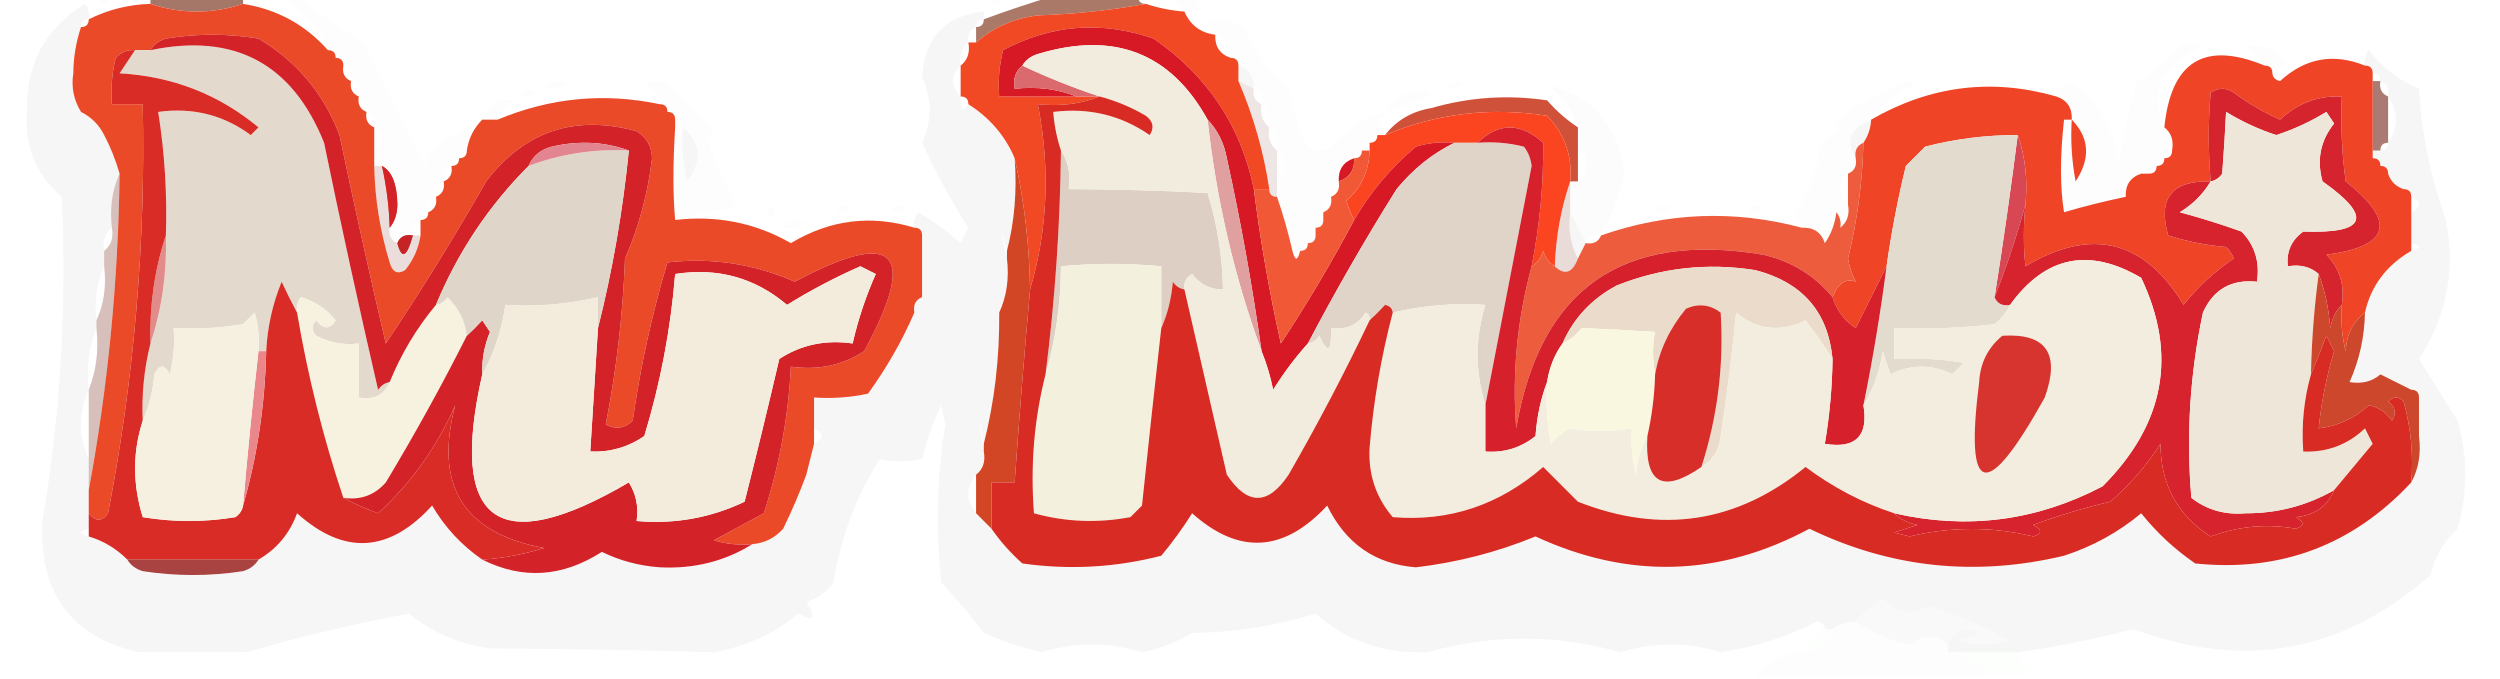
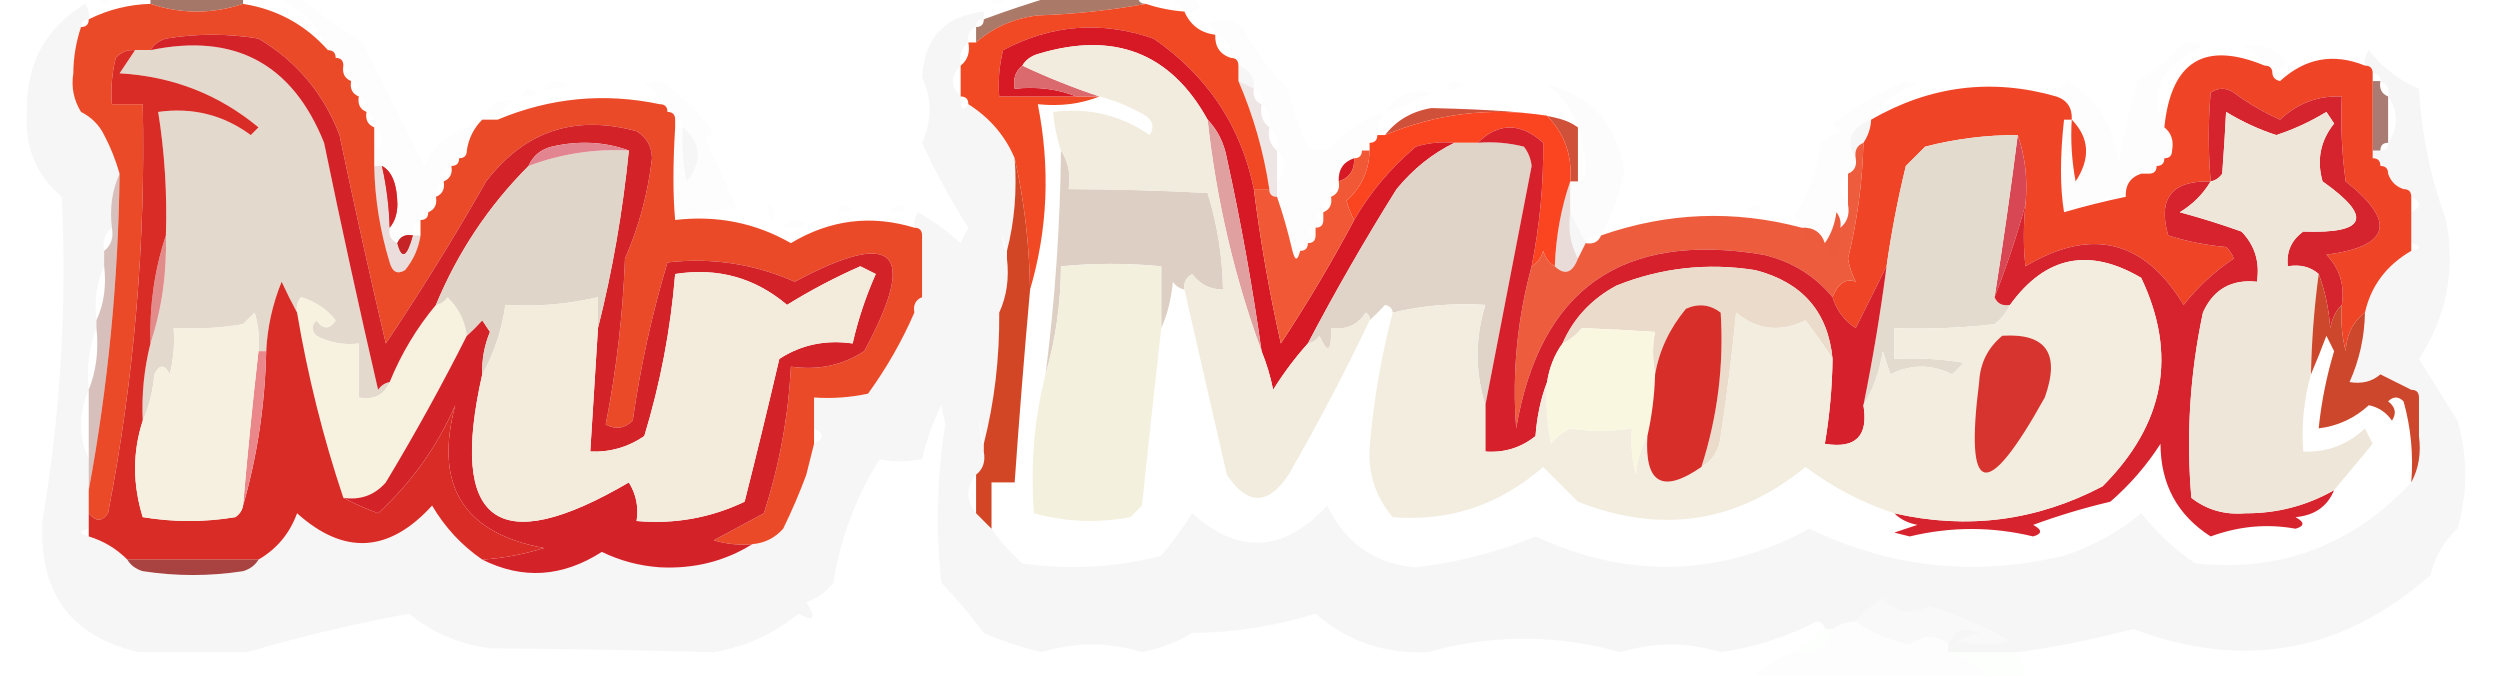
<svg xmlns="http://www.w3.org/2000/svg" width="703" height="191" viewBox="0 0 703 191" fill="none">
  <g clip-path="url(#clip0_28_692)">
    <path opacity="0.01" fill-rule="evenodd" clip-rule="evenodd" d="M27.122 -1.085C28.569 -1.085 30.015 -1.085 31.462 -1.085C30.015 1.809 28.569 1.809 27.122 -1.085Z" fill="black" />
    <path opacity="0.01" fill-rule="evenodd" clip-rule="evenodd" d="M77.026 -1.085C79.196 -1.085 81.366 -1.085 83.536 -1.085C89.348 3.475 95.496 7.816 101.979 11.938C108.112 24.208 113.898 35.784 119.337 46.665C120.148 44.676 121.233 42.867 122.591 41.239C126.724 38.154 131.064 35.621 135.61 33.642C133.222 36.04 131.776 38.934 131.27 42.324C129.824 42.324 129.1 43.047 129.1 44.494C127.654 44.494 126.931 45.218 126.931 46.665C125.112 47.406 124.389 48.853 124.761 51.006C122.942 51.747 122.219 53.194 122.591 55.347C120.772 56.088 120.049 57.535 120.421 59.688C118.975 59.688 118.252 60.411 118.252 61.858C116.433 62.6 115.71 64.047 116.082 66.199C113.93 65.826 112.484 66.55 111.742 68.369C109.924 67.628 109.2 66.181 109.573 64.028C110.977 62.349 111.7 60.178 111.742 57.517C111.657 51.781 110.211 48.164 107.403 46.665C106.68 46.665 105.956 46.665 105.233 46.665C105.233 45.218 105.233 43.771 105.233 42.324C108.126 40.153 108.126 37.983 105.233 35.812C105.605 33.66 104.882 32.213 103.063 31.472C103.436 29.319 102.712 27.872 100.894 27.131C101.266 24.979 100.543 23.531 98.724 22.79C99.096 20.637 98.373 19.191 96.554 18.449C96.554 17.002 95.831 16.278 94.384 16.278C94.384 14.832 93.661 14.108 92.215 14.108C89.308 6.859 84.245 1.795 77.026 -1.085Z" fill="black" />
    <path opacity="0.01" fill-rule="evenodd" clip-rule="evenodd" d="M278.813 1.085C278.813 0.362 278.813 -0.362 278.813 -1.085C280.261 -1.085 281.706 -1.085 283.153 -1.085C282.411 0.734 280.966 1.458 278.813 1.085Z" fill="black" />
    <path opacity="0.01" fill-rule="evenodd" clip-rule="evenodd" d="M328.718 -1.085C330.888 -1.085 333.057 -1.085 335.227 -1.085C338.549 2.007 337.826 3.454 333.057 3.256C331.61 1.809 330.165 0.362 328.718 -1.085Z" fill="black" />
    <path opacity="0.037" fill-rule="evenodd" clip-rule="evenodd" d="M24.952 5.426C23.506 5.426 22.782 6.15 22.782 7.597C17.348 11.256 15.54 16.32 17.358 22.79C18.188 21.583 19.273 20.86 20.613 20.619C19.994 24.5 20.717 28.118 22.782 31.472C25.722 32.965 27.892 35.136 29.292 37.983C31.047 41.298 32.494 44.916 33.631 48.835C31.53 53.409 30.807 58.474 31.461 64.028C29.5 65.567 28.777 67.738 29.292 70.54C29.292 71.987 29.292 73.434 29.292 74.881C27.191 79.455 26.468 84.519 27.122 90.074C27.122 90.797 27.122 91.521 27.122 92.244C25.011 97.557 24.287 103.345 24.952 109.608C22.059 116.119 22.059 122.631 24.952 129.142C24.952 132.036 24.952 134.93 24.952 137.824C24.952 139.994 24.952 142.165 24.952 144.335C24.952 145.782 24.952 147.229 24.952 148.676C22.059 149.4 22.059 150.123 24.952 150.847C29.099 152.095 32.715 154.265 35.801 157.358C36.707 158.924 38.153 160.009 40.14 160.614C49.543 162.061 58.945 162.061 68.347 160.614C70.334 160.009 71.781 158.924 72.687 157.358C77.839 154.368 81.455 150.027 83.535 144.335C96.741 156.194 109.397 155.471 121.506 142.165C125.12 148.31 129.822 153.374 135.61 157.358C146.94 163.032 158.15 162.308 169.241 155.187C174.323 157.669 179.748 159.116 185.514 159.528C195.128 160.019 203.807 157.848 211.551 153.017C215 152.739 217.893 151.292 220.23 148.676C222.749 143.499 224.919 138.435 226.739 133.483C227.462 130.589 228.186 127.695 228.909 124.801C231.801 123.354 231.801 121.907 228.909 120.46C228.909 117.566 228.909 114.672 228.909 111.778C234.023 112.133 239.085 111.771 244.097 110.693C249.35 103.421 253.69 95.824 257.116 87.903C256.743 85.751 257.467 84.304 259.285 83.562C259.285 79.222 259.285 74.881 259.285 70.54C261.026 73.69 262.111 77.308 262.54 81.392C266.719 75.26 265.634 70.195 259.285 66.199C259.285 64.752 258.563 64.028 257.116 64.028C256.831 62.425 257.194 60.978 258.201 59.688C262.482 62.162 266.461 65.056 270.134 68.369C270.857 66.922 271.581 65.475 272.304 64.028C267.381 56.349 263.041 48.39 259.285 40.153C262.095 33.933 262.095 27.783 259.285 21.704C259.956 10.523 265.741 4.374 276.643 3.256C276.643 3.979 276.643 4.703 276.643 5.426C275.196 5.426 274.474 6.15 274.474 7.597C272.655 8.338 271.931 9.785 272.304 11.938C270.343 13.476 269.62 15.647 270.134 18.449C267.242 21.343 267.242 24.237 270.134 27.131C270.05 30.872 270.772 31.596 272.304 29.301C278.329 33.14 282.669 38.204 285.323 44.494C286.01 53.614 285.286 62.295 283.153 70.54C281.15 63.365 281.15 64.088 283.153 72.71C283.808 78.265 283.083 83.329 280.983 87.903C281.091 100.686 279.646 112.986 276.643 124.801C274.754 114.732 274.754 115.455 276.643 126.972C277.158 129.774 276.435 131.944 274.474 133.483C271.581 137.1 271.581 140.718 274.474 144.335C275.921 145.782 277.366 147.229 278.813 148.676C281.254 152.211 284.149 155.467 287.492 158.443C300.695 160.311 313.714 159.588 326.548 156.273C329.707 152.486 332.599 148.507 335.227 144.335C348.363 156.063 361.021 155.339 373.198 142.165C378.407 152.856 386.724 158.643 398.15 159.528C409.858 158.149 421.067 155.255 431.781 150.847C457.924 162.938 483.599 162.215 508.807 148.676C531.574 159.687 555.442 162.219 580.409 156.273C588.424 153.672 595.658 149.693 602.106 144.335C606.459 149.774 611.523 154.477 617.295 158.443C641.301 160.928 661.553 153.332 678.048 135.653C680.133 131.823 680.858 127.482 680.218 122.631C682.711 121.999 684.158 120.19 684.557 117.205C684.158 114.219 682.711 112.41 680.218 111.778C680.218 110.331 679.495 109.608 678.048 109.608C678.332 107.706 677.609 106.259 675.878 105.267C665.721 102.781 663.552 102.781 669.369 105.267C667.052 107.295 664.159 108.019 660.69 107.437C663.458 101.283 664.903 94.772 665.029 87.903C666.715 80.39 671.055 74.602 678.048 70.54C680.94 69.816 680.94 69.093 678.048 68.369C678.048 65.475 678.048 62.581 678.048 59.688C680.94 58.24 680.94 56.794 678.048 55.347C678.048 53.9 677.325 53.176 675.878 53.176C675.878 50.282 674.431 48.835 671.539 48.835C671.539 47.388 670.816 46.665 669.369 46.665C669.369 45.218 668.646 44.494 667.199 44.494C667.199 43.771 667.199 43.047 667.199 42.324C667.922 42.324 668.646 42.324 669.369 42.324C670.816 42.324 671.539 41.6 671.539 40.153C674.431 35.812 674.431 31.472 671.539 27.131C671.912 24.978 671.187 23.531 669.369 22.79C669.369 21.343 668.646 20.619 667.199 20.619C667.199 19.172 666.477 18.449 665.029 18.449C664.745 16.845 665.107 15.398 666.114 14.108C669.9 18.99 674.602 22.607 680.218 24.96C680.966 37.77 683.498 50.069 687.812 61.858C690.528 75.997 687.998 89.02 680.218 100.926C683.774 106.675 687.391 112.463 691.066 118.29C693.959 128.419 693.959 138.547 691.066 148.676C687.167 152.216 684.635 156.557 683.472 161.699C658.804 183.478 630.96 188.543 599.937 176.892C588.478 179.847 577.629 182.018 567.39 183.403C560.881 183.403 554.372 183.403 547.863 183.403C547.863 182.68 547.863 181.956 547.863 181.233C549.39 177.23 552.282 176.145 556.542 177.977C554.372 178.701 552.202 179.424 550.032 180.148C555.094 181.595 560.159 181.595 565.221 180.148C557.982 176.076 550.388 172.82 542.438 170.381C537.637 173.07 533.297 172.346 529.42 168.21C526.46 170.1 523.93 172.27 521.826 174.722C519.419 174.845 517.25 175.568 515.316 176.892C514.594 176.892 513.869 176.892 513.147 176.892C513.016 175.713 512.294 174.99 510.977 174.722C502.43 179.121 493.389 182.015 483.855 183.403C474.453 180.51 465.05 180.51 455.648 183.403C437.626 178.324 419.546 178.324 401.404 183.403C389.282 183.916 378.795 180.298 369.943 172.551C358.697 176.071 347.126 177.88 335.227 177.977C330.933 180.599 326.233 182.408 321.123 183.403C311.722 180.51 302.318 180.51 292.917 183.403C287.31 182.093 281.886 180.284 276.643 177.977C272.981 173.055 269.004 168.352 264.71 163.869C263.106 148.981 263.469 134.149 265.795 119.375C265.432 117.566 265.072 115.757 264.71 113.949C262.284 118.866 260.477 123.93 259.285 129.142C254.857 129.911 250.88 129.911 247.352 129.142C240.741 139.593 236.401 151.169 234.333 163.869C232.374 166.477 229.844 168.286 226.739 169.295C229.697 173.917 228.972 175.002 224.569 172.551C217.665 178.24 209.71 181.858 200.702 183.403C180.175 182.824 159.2 182.462 137.779 182.318C129.091 181.126 121.497 177.87 114.997 172.551C99.595 175.395 84.407 179.012 69.432 183.403C59.306 183.403 49.181 183.403 39.056 183.403C19.939 179.046 10.898 166.747 11.934 146.506C17.018 116.292 18.827 85.906 17.358 55.347C10.093 49.171 6.838 41.213 7.594 31.472C7.245 18.089 12.67 7.96 23.867 1.085C24.875 2.375 25.236 3.822 24.952 5.426ZM22.782 7.597C21.373 11.797 20.65 16.138 20.613 20.619C19.273 20.86 18.188 21.583 17.358 22.79C15.54 16.32 17.348 11.256 22.782 7.597ZM348.245 18.449C351.296 19.476 352.743 21.646 352.585 24.96C351.138 24.237 349.693 23.513 348.245 22.79C348.245 21.343 348.245 19.896 348.245 18.449ZM526.165 33.642C526.041 36.049 525.319 38.219 523.995 40.153C522.177 40.895 521.452 42.342 521.826 44.494C518.879 39.626 520.324 36.009 526.165 33.642ZM578.239 27.131C581.29 28.157 582.737 30.328 582.579 33.642C581.856 33.642 581.131 33.642 580.409 33.642C579.085 31.708 578.363 29.538 578.239 27.131ZM582.579 33.642C587.554 38.749 587.914 44.538 583.664 51.006C582.585 45.263 582.223 39.475 582.579 33.642ZM192.023 35.812C197.19 40.206 197.552 45.27 193.108 51.006C192.031 45.992 191.669 40.928 192.023 35.812ZM135.61 33.642C137.056 33.642 138.502 33.642 139.949 33.642C137.779 37.26 134.886 40.153 131.27 42.324C131.775 38.934 133.222 36.04 135.61 33.642ZM602.106 48.835C602.265 52.149 600.818 54.32 597.767 55.347C597.609 52.032 599.056 49.862 602.106 48.835ZM675.878 53.176C675.878 50.282 674.431 48.835 671.539 48.835C672.261 51.006 673.708 52.453 675.878 53.176ZM597.767 55.347C598.008 56.687 598.73 57.772 599.937 58.602C593.466 59.683 586.957 60.045 580.409 59.688C585.948 58.049 591.735 56.602 597.767 55.347ZM380.792 44.494C380.95 47.808 379.503 49.979 376.452 51.006C376.294 47.692 377.741 45.521 380.792 44.494ZM441.545 59.688C442.992 62.581 444.437 65.475 445.884 68.369C445.162 69.816 444.437 71.263 443.714 72.71C441.629 68.88 440.905 64.539 441.545 59.688ZM517.486 64.028C517.827 67.009 517.464 69.903 516.401 72.71C514.845 71.529 513.761 70.082 513.147 68.369C514.861 65.963 515.946 63.069 516.401 59.688C517.408 60.978 517.77 62.425 517.486 64.028ZM506.637 64.028C509.951 63.87 512.12 65.317 513.147 68.369C509.833 68.528 507.664 67.081 506.637 64.028ZM259.285 66.199C265.634 70.195 266.719 75.26 262.54 81.392C262.111 77.308 261.026 73.69 259.285 70.54C259.285 69.093 259.285 67.646 259.285 66.199ZM678.048 109.608C675.156 108.161 672.261 106.714 669.369 105.267C663.552 102.781 665.721 102.781 675.878 105.267C677.609 106.259 678.332 107.706 678.048 109.608ZM116.082 66.199C114.409 72.346 112.962 73.069 111.742 68.369C112.484 66.55 113.93 65.826 116.082 66.199ZM109.573 64.028C109.41 58.155 108.686 52.367 107.403 46.665C110.211 48.164 111.657 51.781 111.742 57.517C111.7 60.178 110.977 62.349 109.573 64.028ZM680.218 111.778C682.711 112.41 684.158 114.219 684.557 117.205C684.158 120.19 682.711 121.999 680.218 122.631C680.218 119.013 680.218 115.396 680.218 111.778Z" fill="#070201" />
    <path opacity="0.62" fill-rule="evenodd" clip-rule="evenodd" d="M42.31 -1.085C50.99 -1.085 59.669 -1.085 68.348 -1.085C68.348 -0.362 68.348 0.362 68.348 1.085C59.669 3.979 50.99 3.979 42.31 1.085C42.31 0.362 42.31 -0.362 42.31 -1.085Z" fill="#6E240C" />
    <path opacity="0.01" fill-rule="evenodd" clip-rule="evenodd" d="M278.813 1.085C277.366 2.532 277.366 2.532 278.813 1.085V1.085Z" fill="black" />
    <path opacity="0.623" fill-rule="evenodd" clip-rule="evenodd" d="M296.171 -1.085C304.128 -1.085 312.082 -1.085 320.038 -1.085C320.038 0.362 320.761 1.085 322.208 1.085C312.483 2.877 302.357 3.962 291.832 4.341C285.181 5.14 279.395 7.673 274.474 11.938C274.474 10.491 274.474 9.044 274.474 7.597C275.921 7.597 276.643 6.873 276.643 5.426C283.276 2.968 289.786 0.797 296.171 -1.085Z" fill="#78280D" />
    <path opacity="0.01" fill-rule="evenodd" clip-rule="evenodd" d="M389.471 31.471C388.147 33.405 387.425 35.576 387.301 37.983C385.854 37.983 385.131 38.706 385.131 40.153C383.684 40.153 382.961 40.877 382.961 42.324C381.514 42.324 380.792 43.047 380.792 44.494C377.741 45.521 376.294 47.692 376.452 51.006C374.634 51.747 373.909 53.194 374.282 55.346C372.464 56.088 371.74 57.535 372.113 59.687C369.22 60.411 369.22 61.135 372.113 61.858C372.113 63.305 371.39 64.028 369.943 64.028C367.051 64.752 367.051 65.475 369.943 66.199C369.943 67.646 369.22 68.369 367.773 68.369C366.326 68.369 365.603 69.093 365.603 70.54C364.881 70.54 364.156 70.54 363.434 70.54C362.208 65.218 360.761 60.153 359.094 55.346C359.094 53.9 359.094 52.453 359.094 51.006C361.986 48.112 361.986 45.218 359.094 42.324C359.608 39.522 358.886 37.351 356.924 35.812C357.439 33.01 356.716 30.84 354.755 29.301C355.128 27.149 354.403 25.702 352.585 24.96C352.743 21.646 351.296 19.476 348.245 18.449C348.245 17.002 347.523 16.278 346.076 16.278C346.234 12.964 344.787 10.794 341.736 9.767C341.495 8.427 340.773 7.342 339.566 6.511C343.064 4.948 346.319 5.31 349.33 7.597C353.416 14.907 357.755 20.695 362.349 24.96C363.453 30.801 365.263 36.227 367.773 41.239C369.943 42.686 372.113 42.686 374.282 41.239C378.498 36.658 383.56 33.403 389.471 31.471Z" fill="#010000" />
    <path opacity="0.01" fill-rule="evenodd" clip-rule="evenodd" d="M608.616 35.812C610.577 37.351 611.3 39.522 610.786 42.324C609.338 42.324 608.616 43.047 608.616 44.494C607.169 44.494 606.446 45.218 606.446 46.665C606.446 48.112 605.724 48.835 604.276 48.835C603.554 45.941 602.829 45.941 602.107 48.835C599.056 49.862 597.609 52.032 597.767 55.347C591.735 56.602 585.948 58.049 580.409 59.688C579.261 52.669 579.261 43.987 580.409 33.642C581.132 33.642 581.856 33.642 582.579 33.642C582.737 30.328 581.29 28.157 578.239 27.131C578.239 26.407 578.239 25.684 578.239 24.96C579.578 24.72 580.663 23.997 581.494 22.79C590.216 28.283 594.918 36.241 595.597 46.665C597.014 38.559 598.822 30.6 601.022 22.79C605.63 20.355 609.607 17.099 612.955 13.023C615.125 11.576 617.295 11.576 619.465 13.023C607.461 18.811 603.845 26.407 608.616 35.812ZM582.579 33.642C582.223 39.475 582.585 45.263 583.664 51.006C587.914 44.538 587.554 38.75 582.579 33.642Z" fill="#0D0301" />
    <path opacity="0.01" fill-rule="evenodd" clip-rule="evenodd" d="M638.992 20.619C638.992 19.172 638.27 18.449 636.823 18.449C635.612 15.649 633.442 13.841 630.313 13.023C635.278 12.117 639.617 13.563 643.332 17.364C642.152 18.92 640.704 20.006 638.992 20.619Z" fill="black" />
    <path opacity="0.01" fill-rule="evenodd" clip-rule="evenodd" d="M152.968 24.96C154.596 22.63 156.766 22.269 159.477 23.875C157.42 24.923 155.25 25.285 152.968 24.96Z" fill="black" />
    <path opacity="0.01" fill-rule="evenodd" clip-rule="evenodd" d="M189.854 61.858C189.215 54.895 189.215 46.213 189.854 35.813C190.577 35.813 191.3 35.813 192.024 35.813C192.024 34.365 191.3 33.642 189.854 33.642C189.854 32.195 189.131 31.472 187.684 31.472C187.684 30.025 186.961 29.301 185.514 29.301C185.346 26.589 183.9 24.78 181.175 23.875C183.345 22.428 185.514 22.428 187.684 23.875C192.499 27.703 196.839 32.044 200.703 36.898C199.979 37.621 199.256 38.345 198.533 39.068C201.426 45.58 204.319 52.091 207.212 58.602C200.996 58.999 195.21 60.085 189.854 61.858ZM192.024 35.813C191.669 40.928 192.031 45.992 193.108 51.006C197.552 45.27 197.191 40.206 192.024 35.813Z" fill="#0A0301" />
    <path opacity="0.01" fill-rule="evenodd" clip-rule="evenodd" d="M406.829 24.96C407.69 22.736 409.136 22.374 411.169 23.875C409.88 24.883 408.433 25.245 406.829 24.96Z" fill="black" />
    <path opacity="0.014" fill-rule="evenodd" clip-rule="evenodd" d="M450.223 66.199C448.071 65.826 446.626 66.55 445.884 68.369C444.437 65.475 442.992 62.581 441.544 59.688C441.544 56.794 441.544 53.9 441.544 51.006C442.267 51.006 442.992 51.006 443.714 51.006C446.737 50.659 446.737 45.594 443.714 35.812C442.189 31.003 439.297 27.024 435.035 23.875C447.214 26.676 454.446 34.634 456.733 47.75C455.587 54.368 453.417 60.517 450.223 66.199Z" fill="#020000" />
    <path opacity="0.01" fill-rule="evenodd" clip-rule="evenodd" d="M526.165 33.642C520.324 36.009 518.879 39.626 521.826 44.494C522.199 46.647 521.474 48.094 519.656 48.835C516.879 50.242 516.879 53.135 519.656 57.517C520.17 60.319 519.448 62.49 517.486 64.028C517.771 62.425 517.408 60.978 516.401 59.688C515.946 63.069 514.861 65.963 513.147 68.369C512.12 65.317 509.951 63.87 506.638 64.028C506.397 62.688 505.674 61.603 504.468 60.773C508.605 54.714 511.135 47.84 512.062 40.153C513.689 38.795 515.499 37.71 517.486 36.898C516.764 36.174 516.039 35.451 515.317 34.727C521.648 29.846 528.519 25.867 535.929 22.79C537.014 23.152 538.099 23.513 539.184 23.875C533.529 25.594 529.19 28.849 526.165 33.642Z" fill="#040201" />
    <path opacity="0.01" fill-rule="evenodd" clip-rule="evenodd" d="M146.458 27.131C147.319 24.906 148.765 24.544 150.798 26.046C149.508 27.053 148.061 27.415 146.458 27.131Z" fill="black" />
    <path opacity="0.01" fill-rule="evenodd" clip-rule="evenodd" d="M389.471 31.472C392.547 26.679 396.887 24.87 402.489 26.045C398.352 28.481 394.012 30.289 389.471 31.472Z" fill="black" />
    <path opacity="0.11" fill-rule="evenodd" clip-rule="evenodd" d="M348.245 22.79C349.692 23.513 351.137 24.237 352.585 24.96C352.211 27.113 352.936 28.559 354.754 29.301C354.24 32.103 354.963 34.274 356.924 35.812C356.41 38.615 357.132 40.785 359.094 42.324C359.094 45.218 359.094 48.112 359.094 51.006C359.094 52.453 359.094 53.9 359.094 55.347C357.647 55.347 356.924 54.623 356.924 53.176C355.342 42.645 352.45 32.516 348.245 22.79Z" fill="#641E0E" />
-     <path opacity="0.846" fill-rule="evenodd" clip-rule="evenodd" d="M443.715 35.813C443.715 40.877 443.715 45.941 443.715 51.006C442.992 51.006 442.267 51.006 441.545 51.006C442.17 43.833 440 37.684 435.036 32.557C419.229 30.064 404.041 31.873 389.471 37.983C392.671 33.839 397.011 31.306 402.489 30.387C413.182 27.309 424.031 26.586 435.036 28.216C437.65 31.202 440.542 33.734 443.715 35.813Z" fill="#C73217" />
+     <path opacity="0.846" fill-rule="evenodd" clip-rule="evenodd" d="M443.715 35.813C443.715 40.877 443.715 45.941 443.715 51.006C442.992 51.006 442.267 51.006 441.545 51.006C442.17 43.833 440 37.684 435.036 32.557C419.229 30.064 404.041 31.873 389.471 37.983C392.671 33.839 397.011 31.306 402.489 30.387C437.65 31.202 440.542 33.734 443.715 35.813Z" fill="#C73217" />
    <path opacity="0.993" fill-rule="evenodd" clip-rule="evenodd" d="M441.545 51.006C438.969 58.485 437.522 66.443 437.205 74.881C435.639 73.975 434.554 72.528 433.951 70.54C433.348 72.528 432.263 73.975 430.696 74.881C432.981 63.365 434.066 51.79 433.951 40.153C427.55 34.414 421.403 34.414 415.508 40.153C413.338 40.153 411.168 40.153 408.999 40.153C405.312 39.806 401.695 40.167 398.15 41.239C391.033 47.261 385.248 54.135 380.792 61.858C379.874 60.199 379.149 58.39 378.622 56.432C382.808 52.755 384.977 48.052 385.131 42.324C385.131 41.6 385.131 40.877 385.131 40.153C386.579 40.153 387.301 39.43 387.301 37.983C388.024 37.983 388.748 37.983 389.471 37.983C404.041 31.873 419.229 30.064 435.036 32.557C440 37.684 442.17 43.833 441.545 51.006Z" fill="#FB4520" />
    <path opacity="0.588" fill-rule="evenodd" clip-rule="evenodd" d="M667.199 22.79C667.922 22.79 668.646 22.79 669.369 22.79C668.996 24.942 669.72 26.389 671.539 27.131C671.539 31.472 671.539 35.812 671.539 40.153C670.091 40.153 669.369 40.877 669.369 42.324C668.646 42.324 667.922 42.324 667.199 42.324C667.199 35.812 667.199 29.301 667.199 22.79Z" fill="#6F2011" />
    <path opacity="0.982" fill-rule="evenodd" clip-rule="evenodd" d="M636.823 18.449C638.27 18.449 638.992 19.172 638.992 20.619C639.123 21.798 639.845 22.521 641.162 22.79C648.229 16.311 656.185 14.864 665.029 18.449C666.477 18.449 667.199 19.172 667.199 20.619C667.199 21.343 667.199 22.066 667.199 22.79C667.199 29.301 667.199 35.812 667.199 42.324C667.199 43.047 667.199 43.771 667.199 44.494C668.646 44.494 669.369 45.218 669.369 46.665C670.816 46.665 671.539 47.388 671.539 48.835C672.261 51.006 673.708 52.453 675.878 53.176C677.325 53.176 678.048 53.9 678.048 55.346C678.048 56.794 678.048 58.24 678.048 59.687C678.048 62.581 678.048 65.475 678.048 68.369C678.048 69.093 678.048 69.816 678.048 70.54C671.055 74.602 666.715 80.39 665.029 87.903C661.629 90.466 659.82 94.084 659.605 98.756C658.531 94.474 658.169 90.133 658.52 85.733C659.379 80.21 657.932 75.508 654.181 71.625C672.166 69.259 673.973 62.386 659.605 51.006C658.522 43.08 658.162 35.121 658.52 27.131C651.82 26.864 646.033 29.035 641.162 33.642C636.593 31.625 632.253 29.092 628.144 26.045C625.974 24.598 623.804 24.598 621.634 26.045C620.933 34.097 620.933 42.417 621.634 51.006C610.684 50.736 606.706 55.8 609.701 66.199C614.919 67.88 620.343 68.965 625.974 69.454C626.965 70.353 627.69 71.438 628.144 72.71C622.734 76.314 618.033 80.655 614.04 85.733C602.912 67.443 588.086 63.826 569.56 74.881C568.948 69.484 568.948 63.696 569.56 57.517C570.233 50.543 569.51 44.032 567.39 37.983C558.581 37.95 549.902 39.035 541.353 41.239C539.546 43.047 537.736 44.856 535.929 46.665C533.651 56.005 531.841 65.41 530.505 74.881C527.701 80.488 524.809 86.276 521.826 92.244C518.606 90.146 516.436 87.252 515.316 83.562C516.876 79.618 519.046 78.171 521.826 79.222C520.769 77.168 520.046 74.998 519.656 72.71C522.283 62.004 523.731 51.152 523.995 40.153C525.319 38.219 526.041 36.049 526.165 33.642C542.757 24.09 560.115 21.919 578.239 27.131C578.363 29.538 579.085 31.708 580.409 33.642C579.261 43.987 579.261 52.669 580.409 59.687C586.957 60.045 593.467 59.683 599.937 58.602C598.73 57.772 598.008 56.687 597.767 55.346C600.818 54.32 602.265 52.149 602.107 48.835C602.829 48.835 603.554 48.835 604.276 48.835C605.724 48.835 606.446 48.112 606.446 46.665C607.893 46.665 608.616 45.941 608.616 44.494C610.063 44.494 610.786 43.771 610.786 42.324C611.3 39.522 610.577 37.351 608.616 35.812C610.503 17.23 619.905 11.443 636.823 18.449ZM578.239 27.131C581.29 28.157 582.737 30.328 582.579 33.642C581.856 33.642 581.132 33.642 580.409 33.642C579.085 31.708 578.363 29.538 578.239 27.131ZM582.579 33.642C582.223 39.475 582.585 45.263 583.664 51.006C587.914 44.537 587.554 38.749 582.579 33.642ZM597.767 55.346C600.818 54.32 602.265 52.149 602.107 48.835C599.056 49.862 597.609 52.032 597.767 55.346ZM597.767 55.346C598.008 56.687 598.73 57.772 599.937 58.602C593.467 59.683 586.957 60.045 580.409 59.687C585.948 58.049 591.735 56.602 597.767 55.346Z" fill="#EF4123" />
    <path opacity="0.01" fill-rule="evenodd" clip-rule="evenodd" d="M578.24 24.96C576.792 22.066 576.792 22.066 578.24 24.96V24.96Z" fill="black" />
    <path opacity="0.957" fill-rule="evenodd" clip-rule="evenodd" d="M322.208 1.085C325.716 2.253 329.333 2.976 333.057 3.256C334.71 7.081 337.604 9.251 341.736 9.767C341.577 13.081 343.024 15.252 346.075 16.278C347.522 16.278 348.245 17.002 348.245 18.449C348.245 19.896 348.245 21.343 348.245 22.79C352.45 32.516 355.342 42.645 356.924 53.176C355.477 53.176 354.032 53.176 352.584 53.176C348.918 35.376 339.514 21.268 324.378 10.852C309.723 5.806 295.62 6.891 282.067 14.108C280.993 18.39 280.631 22.73 280.983 27.131C288.214 27.131 295.448 27.131 302.68 27.131C304.85 27.131 307.02 27.131 309.189 27.131C303.878 29.243 298.091 29.966 291.831 29.301C295.364 47.139 294.641 64.503 289.662 81.392C289.453 68.644 288.006 56.345 285.322 44.494C282.668 38.204 278.329 33.14 272.304 29.301C272.304 27.854 271.581 27.131 270.134 27.131C270.134 24.237 270.134 21.343 270.134 18.449C272.095 16.91 272.818 14.74 272.304 11.938C273.026 11.938 273.751 11.938 274.473 11.938C279.394 7.672 285.181 5.14 291.831 4.341C302.357 3.962 312.483 2.877 322.208 1.085Z" fill="#F04119" />
    <path opacity="0.987" fill-rule="evenodd" clip-rule="evenodd" d="M42.31 1.085C50.989 3.979 59.668 3.979 68.347 1.085C77.888 2.6 85.844 6.941 92.214 14.108C93.661 14.108 94.384 14.831 94.384 16.278C95.831 16.278 96.554 17.002 96.554 18.449C96.181 20.601 96.905 22.048 98.724 22.79C98.351 24.942 99.075 26.389 100.893 27.131C100.521 29.283 101.244 30.73 103.063 31.472C102.691 33.624 103.414 35.071 105.233 35.812C105.233 37.983 105.233 40.153 105.233 42.324C105.233 43.771 105.233 45.218 105.233 46.665C105.416 55.901 106.862 64.944 109.572 73.795C110.332 76.525 111.778 77.248 113.912 75.966C116.26 73.08 117.706 69.824 118.251 66.199C118.251 64.752 118.251 63.305 118.251 61.858C119.698 61.858 120.421 61.135 120.421 59.688C122.24 58.946 122.963 57.499 122.591 55.347C124.41 54.605 125.133 53.158 124.761 51.006C126.579 50.264 127.303 48.817 126.93 46.665C128.377 46.665 129.1 45.941 129.1 44.494C130.547 44.494 131.27 43.771 131.27 42.324C134.886 40.153 137.779 37.26 139.949 33.642C154.733 27.46 169.921 26.013 185.514 29.301C186.96 29.301 187.683 30.024 187.683 31.472C189.13 31.472 189.853 32.195 189.853 33.642C189.853 34.365 189.853 35.089 189.853 35.812C189.214 46.213 189.214 54.895 189.853 61.858C201.563 60.483 212.412 62.654 222.4 68.369C233.391 61.773 244.963 60.326 257.116 64.028C258.563 64.028 259.285 64.752 259.285 66.199C259.285 67.646 259.285 69.093 259.285 70.54C259.285 74.881 259.285 79.222 259.285 83.562C257.467 84.304 256.742 85.751 257.116 87.903C253.69 95.824 249.35 103.421 244.097 110.693C239.085 111.771 234.023 112.133 228.909 111.778C228.909 114.672 228.909 117.566 228.909 120.46C228.909 121.907 228.909 123.354 228.909 124.801C228.186 127.695 227.462 130.589 226.739 133.483C224.919 138.435 222.749 143.499 220.23 148.676C217.893 151.292 215 152.739 211.551 153.017C207.864 153.365 204.248 153.003 200.702 151.932C205.364 149.406 210.065 146.874 214.805 144.335C219.147 130.936 221.679 117.19 222.4 103.097C230.009 104.196 236.88 102.749 243.012 98.756C258.276 70.615 251.767 64.104 223.484 79.222C211.985 74.172 200.051 72.363 187.683 73.795C183.345 88.247 180.09 103.079 177.92 118.29C175.642 120.497 173.111 120.859 170.325 119.375C173.343 104.067 175.151 88.512 175.75 72.71C179.657 63.805 182.188 54.4 183.344 44.494C183.281 41.175 181.835 38.643 179.004 36.898C161.656 32.144 147.552 36.847 136.694 51.006C127.836 66.563 118.433 81.756 108.487 96.585C103.917 77.115 99.577 57.581 95.469 37.983C91.01 26.289 83.416 17.245 72.686 10.852C64.007 9.405 55.328 9.405 46.65 10.852C44.662 11.457 43.216 12.542 42.31 14.108C40.863 14.108 39.417 14.108 37.971 14.108C35.81 13.922 34.002 14.645 32.546 16.278C31.471 20.56 31.11 24.901 31.461 29.301C34.354 29.301 37.247 29.301 40.14 29.301C41.002 67.985 37.748 106.33 30.376 144.335C28.706 146.719 26.898 146.719 24.952 144.335C24.952 142.165 24.952 139.994 24.952 137.824C30.352 108.708 33.245 79.046 33.631 48.835C32.494 44.916 31.047 41.298 29.291 37.983C27.892 35.136 25.722 32.965 22.782 31.472C20.717 28.118 19.994 24.5 20.613 20.619C20.65 16.138 21.373 11.797 22.782 7.597C24.229 7.597 24.952 6.873 24.952 5.426C30.389 2.714 36.175 1.267 42.31 1.085ZM135.609 33.642C137.056 33.642 138.502 33.642 139.949 33.642C137.779 37.26 134.886 40.153 131.27 42.324C131.775 38.934 133.222 36.04 135.609 33.642ZM116.082 66.199C114.409 72.346 112.962 73.069 111.742 68.369C112.483 66.55 113.93 65.826 116.082 66.199ZM109.572 64.028C109.409 58.155 108.686 52.367 107.403 46.665C110.21 48.164 111.657 51.781 111.742 57.517C111.7 60.178 110.976 62.349 109.572 64.028Z" fill="#EB4826" />
    <path opacity="0.01" fill-rule="evenodd" clip-rule="evenodd" d="M139.949 33.642C138.502 33.642 137.056 33.642 135.609 33.642C137.246 29.419 140.139 27.61 144.288 28.216C142.378 29.753 140.931 31.562 139.949 33.642Z" fill="black" />
    <path fill-rule="evenodd" clip-rule="evenodd" d="M567.39 37.983C569.51 44.032 570.232 50.543 569.56 57.517C567.123 66.377 564.231 75.058 560.881 83.562C563.285 68.404 565.455 53.211 567.39 37.983Z" fill="#D74854" />
    <path opacity="0.01" fill-rule="evenodd" clip-rule="evenodd" d="M215.891 57.517C218.115 58.378 218.477 59.825 216.976 61.858C215.968 60.568 215.606 59.121 215.891 57.517Z" fill="black" />
    <path opacity="0.01" fill-rule="evenodd" clip-rule="evenodd" d="M235.418 59.687C236.279 57.463 237.724 57.101 239.757 58.602C238.469 59.61 237.021 59.972 235.418 59.687Z" fill="black" />
    <path opacity="0.01" fill-rule="evenodd" clip-rule="evenodd" d="M250.606 59.687C251.468 57.463 252.913 57.101 254.946 58.602C253.657 59.61 252.21 59.972 250.606 59.687Z" fill="black" />
    <path fill-rule="evenodd" clip-rule="evenodd" d="M352.585 53.176C354.412 67.745 356.944 82.215 360.179 96.585C367.645 85.248 374.517 73.672 380.792 61.858C385.249 54.135 391.033 47.261 398.15 41.239C401.695 40.168 405.312 39.806 408.999 40.154C402.828 43.147 397.404 47.488 392.726 53.176C383.808 67.411 375.491 81.88 367.773 96.585C364.222 100.527 360.967 104.868 358.01 109.608C357.246 105.815 356.161 102.198 354.755 98.756C352.197 80.573 348.942 62.486 344.991 44.494C344.18 40.172 342.372 36.555 339.567 33.642C329.176 14.835 313.263 8.685 291.832 15.193C289.845 15.797 288.4 16.883 287.493 18.449C285.531 19.988 284.809 22.158 285.323 24.96C291.583 24.295 297.369 25.019 302.681 27.131C295.449 27.131 288.215 27.131 280.983 27.131C280.632 22.731 280.994 18.39 282.068 14.108C295.621 6.891 309.724 5.806 324.378 10.852C339.515 21.268 348.918 35.376 352.585 53.176ZM380.792 44.494C380.95 47.808 379.503 49.979 376.452 51.006C376.294 47.692 377.741 45.521 380.792 44.494Z" fill="#D71825" />
    <path fill-rule="evenodd" clip-rule="evenodd" d="M287.492 18.449C294.37 21.71 301.602 24.604 309.19 27.131C307.02 27.131 304.85 27.131 302.68 27.131C297.369 25.019 291.582 24.295 285.322 24.96C284.808 22.158 285.531 19.988 287.492 18.449Z" fill="#DA6A6E" />
-     <path opacity="0.01" fill-rule="evenodd" clip-rule="evenodd" d="M465.412 59.687C466.274 57.463 467.719 57.101 469.752 58.602C468.463 59.61 467.016 59.972 465.412 59.687Z" fill="black" />
    <path opacity="0.01" fill-rule="evenodd" clip-rule="evenodd" d="M491.449 59.687C492.311 57.463 493.756 57.101 495.789 58.602C494.5 59.61 493.053 59.972 491.449 59.687Z" fill="black" />
    <path fill-rule="evenodd" clip-rule="evenodd" d="M339.566 33.642C342.372 36.555 344.179 40.172 344.991 44.494C348.942 62.486 352.197 80.573 354.755 98.756C347.102 77.895 342.04 56.19 339.566 33.642Z" fill="#E1A0A0" />
    <path opacity="0.01" fill-rule="evenodd" clip-rule="evenodd" d="M220.229 64.028C221.859 61.698 224.029 61.337 226.739 62.943C224.682 63.991 222.512 64.353 220.229 64.028Z" fill="black" />
    <path fill-rule="evenodd" clip-rule="evenodd" d="M37.97 14.108C39.417 14.108 40.863 14.108 42.31 14.108C65.932 9.186 82.205 17.867 91.129 40.153C95.914 63.361 100.977 86.512 106.318 109.608C107.148 108.401 108.233 107.678 109.572 107.438C108.089 111.076 105.196 112.523 100.893 111.778C100.893 106.714 100.893 101.65 100.893 96.585C96.625 97.105 92.647 96.381 88.96 94.415C87.513 92.968 87.513 91.521 88.96 90.074C90.897 92.703 92.705 92.703 94.384 90.074C91.877 86.926 88.622 84.755 84.62 83.562C83.613 84.853 83.251 86.3 83.535 87.903C82.1 85.261 80.653 82.367 79.196 79.222C76.639 85.496 75.193 92.007 74.856 98.756C74.133 98.756 73.41 98.756 72.686 98.756C73.034 95.068 72.672 91.45 71.602 87.903C70.517 88.989 69.432 90.074 68.347 91.159C61.878 92.24 55.368 92.602 48.819 92.244C49.171 96.644 48.809 100.985 47.734 105.267C46.288 102.373 44.841 102.373 43.395 105.267C42.98 110.059 41.896 114.4 40.14 118.29C39.798 110.905 40.522 103.67 42.31 96.585C45.503 86.994 46.949 76.865 46.649 66.199C47.031 54.523 46.307 42.947 44.48 31.472C54.156 30.136 62.835 32.307 70.517 37.983C71.24 37.26 71.963 36.536 72.686 35.812C61.488 26.524 48.47 21.459 33.631 20.619C35.133 18.41 36.58 16.24 37.97 14.108Z" fill="#E3D9CD" />
    <path fill-rule="evenodd" clip-rule="evenodd" d="M298.341 42.324C300.405 45.403 301.127 49.02 300.511 53.176C313.801 53.23 326.819 53.592 339.567 54.261C342.292 63.029 343.739 72.072 343.906 81.392C340.341 81.435 337.449 79.988 335.227 77.051C333.496 78.043 332.773 79.49 333.058 81.392C331.719 81.152 330.634 80.428 329.803 79.222C329.388 84.014 328.304 88.355 326.548 92.244C326.548 86.457 326.548 80.669 326.548 74.881C317.049 73.98 307.648 73.98 298.341 74.881C298.272 85.496 296.825 95.625 294.002 105.267C296.673 84.382 298.12 63.4 298.341 42.324Z" fill="#DDCFC4" />
    <path fill-rule="evenodd" clip-rule="evenodd" d="M408.999 40.153C411.168 40.153 413.338 40.153 415.508 40.153C419.906 39.801 424.246 40.163 428.527 41.239C429.739 42.812 430.462 44.62 430.696 46.665C426.329 69.386 421.989 91.814 417.678 113.949C414.785 104.544 414.785 95.138 417.678 85.733C408.782 85.161 400.103 85.885 391.641 87.903C391.511 86.725 390.788 86.001 389.471 85.733C387.991 87.345 386.544 88.792 385.131 90.074C385.272 89.123 384.912 88.399 384.047 87.903C381.771 91.39 378.516 92.837 374.283 92.244C374.471 98.969 373.387 99.692 371.028 94.415C370.197 95.621 369.112 96.345 367.773 96.585C375.491 81.88 383.808 67.41 392.726 53.176C397.404 47.487 402.828 43.147 408.999 40.153Z" fill="#E0D3C8" />
    <path opacity="0.941" fill-rule="evenodd" clip-rule="evenodd" d="M523.996 40.153C523.731 51.152 522.284 62.004 519.656 72.71C520.047 74.998 520.769 77.168 521.826 79.222C519.046 78.171 516.877 79.618 515.317 83.562C510.233 77.421 503.724 73.442 495.789 71.625C456.154 65.005 433.009 81.284 426.357 120.46C425.166 105.135 426.611 89.941 430.696 74.881C432.263 73.974 433.348 72.527 433.951 70.54C434.554 72.527 435.639 73.974 437.206 74.881C439.981 77.518 442.15 76.794 443.715 72.71C444.437 71.263 445.162 69.816 445.885 68.369C448.037 68.742 449.482 68.018 450.224 66.199C468.899 59.696 487.704 58.972 506.638 64.028C507.664 67.081 509.834 68.528 513.147 68.369C513.761 70.082 514.846 71.529 516.402 72.71C517.465 69.903 517.827 67.009 517.486 64.028C519.448 62.489 520.17 60.319 519.656 57.517C519.656 54.623 519.656 51.729 519.656 48.835C521.474 48.093 522.199 46.647 521.826 44.494C521.453 42.342 522.177 40.895 523.996 40.153ZM517.486 64.028C517.827 67.009 517.465 69.903 516.402 72.71C514.846 71.529 513.761 70.082 513.147 68.369C514.861 65.963 515.946 63.069 516.402 59.687C517.408 60.977 517.771 62.425 517.486 64.028ZM506.638 64.028C509.951 63.87 512.121 65.317 513.147 68.369C509.834 68.528 507.664 67.081 506.638 64.028Z" fill="#EB5331" />
    <path fill-rule="evenodd" clip-rule="evenodd" d="M658.52 85.733C656.853 87.388 655.769 89.558 655.265 92.244C654.862 86.741 653.777 81.676 652.011 77.051C649.693 75.023 646.801 74.299 643.332 74.881C642.891 70.778 644.336 67.522 647.671 65.114C665.517 65.745 667.325 61.042 653.095 51.006C651.407 44.983 652.492 39.557 656.35 34.727C655.628 33.642 654.903 32.557 654.18 31.472C649.656 34.23 644.955 36.401 640.077 37.983C635.199 36.401 630.497 34.23 625.974 31.472C625.711 36.902 625.349 42.69 624.889 48.835C624.058 50.042 622.973 50.765 621.634 51.006C620.933 42.417 620.933 34.097 621.634 26.046C623.804 24.598 625.974 24.598 628.143 26.046C632.253 29.092 636.592 31.625 641.162 33.642C646.033 29.035 651.82 26.864 658.52 27.131C658.162 35.122 658.522 43.08 659.605 51.006C673.973 62.386 672.165 69.259 654.18 71.625C657.932 75.508 659.379 80.21 658.52 85.733Z" fill="#D5242E" />
    <path opacity="0.169" fill-rule="evenodd" clip-rule="evenodd" d="M441.545 51.006C441.545 53.9 441.545 56.794 441.545 59.687C440.905 64.539 441.629 68.88 443.714 72.71C442.15 76.794 439.98 77.518 437.205 74.881C437.522 66.443 438.969 58.485 441.545 51.006Z" fill="#7E2D1D" />
    <path fill-rule="evenodd" clip-rule="evenodd" d="M567.39 37.983C565.455 53.211 563.285 68.404 560.881 83.562C561.623 85.382 563.068 86.105 565.22 85.733C564.238 87.813 562.792 89.622 560.881 91.159C551.505 92.242 542.104 92.604 532.674 92.244C532.674 95.138 532.674 98.032 532.674 100.926C539.222 100.569 545.732 100.93 552.202 102.011C551.117 103.097 550.032 104.182 548.947 105.267C543.161 102.373 537.376 102.373 531.589 105.267C530.867 103.097 530.142 100.926 529.419 98.756C528.573 104.408 526.764 109.472 523.995 113.949C526.631 101.014 528.801 87.991 530.504 74.881C531.841 65.41 533.651 56.005 535.929 46.665C537.736 44.856 539.546 43.047 541.353 41.239C549.902 39.035 558.581 37.95 567.39 37.983Z" fill="#E3DBCE" />
    <path fill-rule="evenodd" clip-rule="evenodd" d="M382.962 42.324C383.684 42.324 384.409 42.324 385.131 42.324C384.977 48.052 382.807 52.755 378.622 56.432C379.149 58.39 379.874 60.199 380.792 61.858C374.517 73.672 367.645 85.248 360.179 96.585C356.944 82.215 354.412 67.745 352.585 53.176C354.032 53.176 355.477 53.176 356.924 53.176C356.924 54.623 357.647 55.347 359.094 55.347C360.761 60.153 362.208 65.218 363.434 70.54C364.156 73.434 364.881 73.434 365.603 70.54C367.051 70.54 367.773 69.817 367.773 68.369C369.22 68.369 369.943 67.646 369.943 66.199C369.943 65.476 369.943 64.752 369.943 64.028C371.39 64.028 372.113 63.305 372.113 61.858C372.113 61.135 372.113 60.411 372.113 59.688C373.931 58.946 374.656 57.499 374.282 55.347C376.101 54.605 376.825 53.158 376.452 51.006C379.503 49.979 380.95 47.809 380.792 44.494C382.239 44.494 382.962 43.771 382.962 42.324Z" fill="#F15836" />
    <path fill-rule="evenodd" clip-rule="evenodd" d="M430.696 74.881C426.61 89.942 425.165 105.135 426.357 120.46C433.009 81.284 456.154 65.006 495.789 71.625C503.723 73.442 510.233 77.421 515.316 83.562C516.436 87.252 518.606 90.146 521.826 92.244C524.809 86.276 527.701 80.489 530.505 74.881C528.801 87.991 526.632 101.014 523.995 113.949C525.443 122.631 521.826 126.248 513.147 124.801C514.479 116.911 515.204 108.953 515.316 100.926C514.056 87.709 506.824 79.389 493.619 75.966C480.156 73.831 467.137 75.278 454.563 80.307C447.536 84.076 442.471 89.502 439.375 96.585C437.125 99.69 435.678 103.307 435.036 107.438C433.269 112.063 432.185 117.127 431.781 122.631C427.665 125.922 422.963 127.369 417.678 126.972C417.678 122.631 417.678 118.29 417.678 113.949C421.989 91.814 426.328 69.386 430.696 46.665C430.462 44.62 429.739 42.812 428.526 41.239C424.245 40.163 419.906 39.802 415.508 40.154C421.403 34.414 427.55 34.414 433.951 40.154C434.066 51.79 432.981 63.365 430.696 74.881Z" fill="#D6212C" />
    <path fill-rule="evenodd" clip-rule="evenodd" d="M515.316 100.926C513.045 97.344 510.513 93.726 507.722 90.074C500.616 93.527 494.107 92.804 488.194 87.903C487.064 99.519 485.619 111.095 483.855 122.631C483.421 126.58 481.611 129.474 478.431 131.313C482.978 117.192 484.786 102.722 483.855 87.903C480.843 85.617 477.589 85.255 474.091 86.818C469.482 92.383 466.588 98.532 465.412 105.267C464.644 100.837 464.644 96.858 465.412 93.33C458.245 92.862 451.374 92.501 444.799 92.244C443.263 94.155 441.454 95.603 439.375 96.585C442.471 89.502 447.535 84.076 454.563 80.307C467.137 75.278 480.156 73.831 493.619 75.966C506.824 79.389 514.056 87.709 515.316 100.926Z" fill="#EADBCA" />
    <path opacity="0.29" fill-rule="evenodd" clip-rule="evenodd" d="M33.631 48.835C33.245 79.046 30.352 108.708 24.952 137.824C24.952 134.93 24.952 132.036 24.952 129.142C24.952 122.631 24.952 116.119 24.952 109.608C27.064 104.295 27.787 98.507 27.122 92.244C27.122 91.521 27.122 90.797 27.122 90.074C29.223 85.5 29.946 80.436 29.292 74.881C29.292 73.434 29.292 71.987 29.292 70.54C31.253 69.001 31.976 66.83 31.461 64.028C30.807 58.474 31.53 53.409 33.631 48.835Z" fill="#75291B" />
    <path fill-rule="evenodd" clip-rule="evenodd" d="M621.635 51.006C619.51 54.577 616.618 57.471 612.956 59.687C618.84 61.268 624.627 63.077 630.314 65.114C634.065 68.996 635.512 73.699 634.653 79.222C627.456 78.478 622.392 81.372 619.465 87.903C615.807 105.116 614.722 122.479 616.21 139.994C620.541 143.378 625.603 144.825 631.399 144.335C640.336 144.378 648.652 142.207 656.351 137.824C654.485 142.412 650.868 144.944 645.502 145.42C648.097 146.841 648.097 147.926 645.502 148.676C637.537 147.216 629.582 147.94 621.635 150.847C612.261 144.843 607.559 136.161 607.531 124.801C603.641 130.868 598.939 136.294 593.428 141.079C586.066 142.811 578.834 144.981 571.73 147.591C574.325 149.011 574.325 150.096 571.73 150.847C560.202 148.057 548.629 148.057 537.014 150.847C535.567 150.485 534.122 150.123 532.675 149.761C534.845 149.038 537.014 148.314 539.184 147.591C536.5 147.087 534.33 146.002 532.675 144.335C553.19 149.02 572.718 146.488 591.258 136.739C608.729 119.226 612.346 99.692 602.107 78.136C587.435 69.487 575.139 72.019 565.221 85.733C563.069 86.105 561.624 85.382 560.882 83.562C564.232 75.058 567.124 66.377 569.561 57.517C568.949 63.696 568.949 69.484 569.561 74.881C588.086 63.826 602.912 67.443 614.041 85.733C618.033 80.655 622.735 76.314 628.144 72.71C627.69 71.438 626.966 70.353 625.974 69.454C620.344 68.965 614.919 67.88 609.701 66.199C606.707 55.8 610.684 50.736 621.635 51.006Z" fill="#D6232D" />
    <path fill-rule="evenodd" clip-rule="evenodd" d="M46.65 66.199C46.95 76.865 45.503 86.994 42.31 96.585C42.01 85.919 43.457 75.791 46.65 66.199Z" fill="#E28B8B" />
    <path fill-rule="evenodd" clip-rule="evenodd" d="M652.011 77.051C650.752 86.406 650.027 95.811 649.841 105.267C647.858 112.273 647.135 119.508 647.671 126.972C654.371 127.238 660.158 125.068 665.029 120.46C665.752 121.907 666.476 123.354 667.199 124.801C663.597 129.13 659.98 133.471 656.35 137.824C648.652 142.208 640.335 144.378 631.398 144.335C625.603 144.825 620.541 143.378 616.21 139.994C614.721 122.479 615.806 105.116 619.464 87.903C622.391 81.372 627.456 78.478 634.653 79.222C635.512 73.699 634.065 68.996 630.313 65.114C624.626 63.077 618.839 61.268 612.955 59.688C616.618 57.471 619.51 54.577 621.634 51.006C622.973 50.766 624.058 50.042 624.889 48.835C625.349 42.69 625.711 36.902 625.974 31.472C630.498 34.23 635.199 36.401 640.077 37.983C644.955 36.401 649.656 34.23 654.18 31.472C654.903 32.557 655.628 33.642 656.35 34.727C652.492 39.557 651.407 44.983 653.096 51.006C667.325 61.043 665.517 65.745 647.671 65.114C644.336 67.522 642.891 70.778 643.332 74.881C646.801 74.299 649.693 75.023 652.011 77.051Z" fill="#EEE7D9" />
    <path fill-rule="evenodd" clip-rule="evenodd" d="M109.572 107.438C112.827 99.465 117.167 92.231 122.591 85.733C123.93 85.493 125.015 84.769 125.845 83.562C128.966 86.602 130.774 90.219 131.27 94.415C124.233 108.363 116.639 122.109 108.487 135.653C105.354 139.246 101.376 140.693 96.554 139.994C90.864 123.017 86.525 105.653 83.535 87.903C83.251 86.3 83.613 84.853 84.62 83.562C88.622 84.755 91.877 86.926 94.384 90.074C92.705 92.703 90.897 92.703 88.96 90.074C87.513 91.521 87.513 92.968 88.96 94.415C92.647 96.381 96.625 97.105 100.893 96.585C100.893 101.65 100.893 106.714 100.893 111.778C105.196 112.523 108.089 111.076 109.572 107.438Z" fill="#F7F2DF" />
    <path fill-rule="evenodd" clip-rule="evenodd" d="M211.551 153.017C203.807 157.848 195.128 160.019 185.514 159.528C179.748 159.116 174.324 157.669 169.241 155.188C158.15 162.308 146.94 163.032 135.61 157.358C141.504 156.971 147.29 155.885 152.968 154.102C130.319 149.915 122.002 136.531 128.016 113.949C122.913 125.606 115.681 135.735 106.318 144.335C102.798 143.035 99.543 141.588 96.554 139.994C101.376 140.693 105.354 139.246 108.488 135.653C116.64 122.109 124.234 108.363 131.27 94.415C132.684 93.133 134.131 91.686 135.61 90.074C136.333 91.159 137.057 92.244 137.78 93.33C136.188 97.162 135.465 101.141 135.61 105.267C126.134 147.164 139.876 157.293 176.835 135.653C178.901 139.007 179.624 142.625 179.005 146.506C189.662 147.454 199.788 145.645 209.382 141.08C212.746 127.794 216 114.41 219.145 100.926C225.277 96.933 232.149 95.486 239.758 96.585C241.275 89.916 243.444 83.404 246.267 77.051C244.82 76.328 243.375 75.604 241.928 74.881C234.815 78.012 227.944 81.629 221.315 85.733C212.259 78.078 201.772 75.184 189.854 77.051C188.596 92.557 185.703 107.75 181.175 122.631C176.579 125.769 171.517 127.216 165.986 126.972C166.71 115.396 167.433 103.82 168.156 92.244C172.228 76.089 175.121 59.449 176.835 42.324C170.022 39.848 162.79 39.486 155.138 41.239C152.008 42.056 149.839 43.865 148.628 46.665C137.413 57.905 128.734 70.927 122.591 85.733C117.167 92.231 112.828 99.466 109.573 107.438C108.233 107.678 107.148 108.401 106.318 109.608C100.977 86.512 95.915 63.361 91.13 40.154C82.206 17.868 65.933 9.186 42.31 14.108C43.216 12.542 44.663 11.457 46.65 10.852C55.329 9.405 64.008 9.405 72.687 10.852C83.416 17.246 91.01 26.289 95.469 37.983C99.578 57.581 103.917 77.115 108.488 96.585C118.434 81.756 127.836 66.563 136.695 51.006C147.553 36.847 161.656 32.145 179.005 36.898C181.835 38.643 183.282 41.175 183.344 44.494C182.189 54.4 179.657 63.805 175.75 72.71C175.151 88.513 173.343 104.067 170.326 119.375C173.112 120.859 175.643 120.497 177.92 118.29C180.091 103.079 183.345 88.248 187.684 73.796C200.052 72.363 211.985 74.172 223.485 79.222C251.768 64.104 258.277 70.616 243.013 98.756C236.881 102.749 230.009 104.196 222.4 103.097C221.68 117.19 219.148 130.936 214.806 144.335C210.066 146.874 205.365 149.406 200.703 151.932C204.248 153.003 207.864 153.365 211.551 153.017ZM116.082 66.199C114.409 72.346 112.963 73.07 111.743 68.369C112.484 66.55 113.931 65.826 116.082 66.199ZM109.573 64.028C109.41 58.155 108.687 52.367 107.403 46.665C110.211 48.164 111.657 51.781 111.743 57.517C111.7 60.178 110.977 62.349 109.573 64.028Z" fill="#D42229" />
    <path fill-rule="evenodd" clip-rule="evenodd" d="M176.835 42.324C175.121 59.449 172.228 76.089 168.156 92.244C168.156 89.35 168.156 86.456 168.156 83.562C159.405 85.594 150.726 86.317 142.119 85.733C141.086 92.88 138.917 99.391 135.609 105.267C135.464 101.141 136.188 97.162 137.779 93.329C137.056 92.244 136.333 91.159 135.609 90.074C134.13 91.686 132.683 93.133 131.27 94.415C130.774 90.219 128.966 86.602 125.845 83.562C125.015 84.769 123.93 85.493 122.591 85.733C128.733 70.927 137.412 57.905 148.628 46.665C157.684 43.27 167.086 41.823 176.835 42.324Z" fill="#DFD5C8" />
    <path opacity="0.157" fill-rule="evenodd" clip-rule="evenodd" d="M105.233 46.665C105.957 46.665 106.68 46.665 107.403 46.665C108.687 52.367 109.41 58.155 109.573 64.028C109.201 66.181 109.924 67.628 111.743 68.369C112.963 73.07 114.409 72.346 116.082 66.199C116.805 66.199 117.529 66.199 118.252 66.199C117.707 69.824 116.261 73.08 113.912 75.966C111.778 77.248 110.332 76.525 109.573 73.796C106.863 64.944 105.416 55.901 105.233 46.665ZM111.743 68.369C112.963 73.07 114.409 72.346 116.082 66.199C113.931 65.826 112.484 66.55 111.743 68.369Z" fill="#7B2A1B" />
    <path fill-rule="evenodd" clip-rule="evenodd" d="M176.835 42.324C167.086 41.824 157.684 43.27 148.628 46.665C149.838 43.865 152.008 42.057 155.137 41.239C162.789 39.486 170.022 39.848 176.835 42.324Z" fill="#E28591" />
    <path fill-rule="evenodd" clip-rule="evenodd" d="M326.547 92.244C324.677 108.844 322.867 125.485 321.123 142.165C320.038 143.25 318.953 144.335 317.868 145.42C308.636 147.148 299.597 146.787 290.746 144.335C289.718 130.862 290.803 117.839 294.001 105.267C296.824 95.624 298.271 85.496 298.341 74.881C307.647 73.98 317.048 73.98 326.547 74.881C326.547 80.669 326.547 86.456 326.547 92.244Z" fill="#F4F0DE" />
    <path fill-rule="evenodd" clip-rule="evenodd" d="M652.011 77.051C653.777 81.676 654.862 86.741 655.265 92.244C655.769 89.558 656.853 87.388 658.52 85.733C658.168 90.133 658.531 94.474 659.605 98.756C659.82 94.084 661.629 90.466 665.029 87.903C664.903 94.772 663.458 101.283 660.69 107.437C664.159 108.019 667.051 107.295 669.369 105.267C672.261 106.714 675.155 108.161 678.048 109.608C679.495 109.608 680.217 110.331 680.217 111.778C680.217 115.396 680.217 119.013 680.217 122.631C680.857 127.482 680.133 131.823 678.048 135.653C678.675 127.826 677.952 120.229 675.878 112.864C674.431 111.416 672.986 111.416 671.538 112.864C673.602 114.421 673.962 116.23 672.623 118.29C671.02 115.958 668.85 114.511 666.114 113.949C662.078 117.64 657.376 119.811 652.011 120.46C652.761 113.113 654.206 105.878 656.35 98.756C655.628 97.308 654.903 95.862 654.18 94.415C652.727 98.303 651.279 101.92 649.841 105.267C650.027 95.811 650.752 86.406 652.011 77.051Z" fill="#CC472B" />
    <path fill-rule="evenodd" clip-rule="evenodd" d="M135.609 105.267C138.917 99.391 141.087 92.88 142.119 85.733C150.726 86.317 159.405 85.594 168.156 83.562C168.156 86.456 168.156 89.35 168.156 92.244C167.433 103.82 166.709 115.396 165.986 126.972C171.516 127.216 176.579 125.769 181.174 122.631C185.703 107.75 188.596 92.557 189.853 77.051C201.772 75.184 212.259 78.078 221.315 85.733C227.943 81.629 234.815 78.012 241.927 74.881C243.375 75.604 244.82 76.328 246.267 77.051C243.444 83.404 241.274 89.916 239.758 96.585C232.148 95.486 225.277 96.933 219.145 100.926C216 114.41 212.745 127.794 209.381 141.079C199.787 145.645 189.662 147.454 179.005 146.506C179.623 142.625 178.9 139.007 176.835 135.653C139.875 157.293 126.134 147.164 135.609 105.267Z" fill="#F3ECDD" />
    <path fill-rule="evenodd" clip-rule="evenodd" d="M339.566 33.642C342.04 56.19 347.102 77.895 354.755 98.756C356.161 102.198 357.245 105.815 358.009 109.608C360.967 104.868 364.221 100.527 367.773 96.585C369.112 96.345 370.197 95.621 371.028 94.415C373.386 99.692 374.471 98.969 374.282 92.244C378.515 92.838 381.77 91.39 384.046 87.903C384.912 88.399 385.272 89.123 385.131 90.074C378.144 104.77 370.55 119.239 362.349 133.483C356.562 142.165 350.777 142.165 344.991 133.483C341.018 116.139 337.041 98.776 333.057 81.392C332.773 79.49 333.495 78.043 335.227 77.051C337.449 79.988 340.341 81.435 343.906 81.392C343.739 72.072 342.291 63.029 339.566 54.261C326.819 53.592 313.8 53.23 300.511 53.176C301.127 49.02 300.404 45.403 298.341 42.324C297.174 38.814 296.451 35.196 296.171 31.472C306.191 30.221 315.232 32.392 323.293 37.983C324.632 35.923 324.272 34.114 322.208 32.557C318.071 30.122 313.731 28.313 309.19 27.131C301.602 24.603 294.37 21.709 287.492 18.449C288.399 16.883 289.844 15.797 291.832 15.193C313.262 8.685 329.175 14.835 339.566 33.642Z" fill="#F1ECDD" />
    <path fill-rule="evenodd" clip-rule="evenodd" d="M532.674 144.335C523.789 141.441 515.47 137.1 507.722 131.313C488.444 147.046 467.106 150.302 443.714 141.08C440.412 137.777 437.157 134.521 433.95 131.313C421.631 142.027 407.527 146.73 391.64 145.421C386.895 139.865 384.725 133.354 385.131 125.886C386.196 112.988 388.366 100.327 391.64 87.903C400.102 85.885 408.781 85.162 417.677 85.733C414.785 95.138 414.785 104.544 417.677 113.949C417.677 118.29 417.677 122.631 417.677 126.972C422.963 127.369 427.665 125.922 431.781 122.631C432.184 117.127 433.269 112.063 435.035 107.438C434.679 113.27 435.042 119.058 436.12 124.801C437.615 122.942 439.423 121.495 441.545 120.46C447.084 121.427 452.871 121.427 458.903 120.46C458.551 124.86 458.913 129.201 459.987 133.483C460.417 129.399 461.502 125.781 463.242 122.631C462.433 135.986 467.497 138.88 478.43 131.313C481.611 129.474 483.421 126.58 483.855 122.631C485.619 111.095 487.064 99.519 488.194 87.903C494.107 92.804 500.616 93.527 507.722 90.074C510.512 93.726 513.044 97.344 515.316 100.926C515.203 108.953 514.479 116.911 513.146 124.801C521.825 126.248 525.442 122.631 523.995 113.949C526.764 109.472 528.573 104.408 529.42 98.756C530.142 100.926 530.867 103.097 531.589 105.267C537.376 102.373 543.161 102.373 548.947 105.267C550.032 104.182 551.117 103.097 552.202 102.011C545.732 100.931 539.222 100.569 532.674 100.926C532.674 98.032 532.674 95.138 532.674 92.244C542.104 92.604 551.505 92.242 560.881 91.159C562.792 89.622 564.238 87.813 565.22 85.733C575.138 72.019 587.434 69.487 602.106 78.136C612.345 99.692 608.728 119.227 591.257 136.739C572.717 146.488 553.189 149.02 532.674 144.335Z" fill="#F2EDDF" />
    <path fill-rule="evenodd" clip-rule="evenodd" d="M465.412 105.267C465.249 111.141 464.527 116.929 463.242 122.631C461.502 125.781 460.417 129.399 459.988 133.483C458.914 129.201 458.551 124.86 458.903 120.46C452.871 121.427 447.084 121.427 441.545 120.46C439.423 121.495 437.615 122.942 436.12 124.801C435.042 119.058 434.68 113.27 435.036 107.438C435.678 103.307 437.125 99.69 439.375 96.585C441.454 95.603 443.263 94.156 444.799 92.244C451.374 92.501 458.245 92.862 465.412 93.33C464.644 96.858 464.644 100.837 465.412 105.267Z" fill="#FAF7E0" />
    <path fill-rule="evenodd" clip-rule="evenodd" d="M478.43 131.312C467.497 138.88 462.433 135.986 463.242 122.631C464.526 116.928 465.249 111.141 465.412 105.267C466.588 98.532 469.482 92.383 474.091 86.818C477.588 85.255 480.843 85.617 483.854 87.903C484.785 102.722 482.978 117.192 478.43 131.312Z" fill="#D72E29" />
    <path fill-rule="evenodd" clip-rule="evenodd" d="M285.322 44.494C288.006 56.345 289.454 68.645 289.662 81.392C288.037 99.464 286.59 117.551 285.322 135.653C283.153 135.653 280.983 135.653 278.813 135.653C278.813 139.994 278.813 144.335 278.813 148.676C277.366 147.229 275.921 145.782 274.474 144.335C274.474 140.718 274.474 137.101 274.474 133.483C276.435 131.944 277.158 129.774 276.643 126.972C276.643 126.248 276.643 125.525 276.643 124.801C279.646 112.986 281.091 100.686 280.983 87.903C283.083 83.329 283.808 78.265 283.153 72.71C283.153 71.987 283.153 71.263 283.153 70.54C285.286 62.296 286.01 53.614 285.322 44.494Z" fill="#D24626" />
    <path fill-rule="evenodd" clip-rule="evenodd" d="M37.971 14.108C36.58 16.24 35.134 18.41 33.631 20.619C48.47 21.459 61.488 26.524 72.687 35.812C71.963 36.536 71.24 37.26 70.517 37.983C62.835 32.306 54.156 30.136 44.48 31.472C46.308 42.947 47.031 54.522 46.65 66.199C43.457 75.79 42.01 85.919 42.31 96.585C40.522 103.67 39.798 110.905 40.14 118.29C37.272 127.116 37.272 136.159 40.14 145.42C48.819 146.867 57.498 146.867 66.177 145.42C67.384 144.59 68.107 143.505 68.347 142.165C72.349 128.25 74.519 113.78 74.856 98.756C75.193 92.007 76.64 85.496 79.196 79.222C80.654 82.367 82.1 85.261 83.535 87.903C86.525 105.653 90.865 123.017 96.554 139.994C99.543 141.588 102.797 143.035 106.318 144.335C115.68 135.735 122.913 125.606 128.015 113.949C122.002 136.531 130.319 149.915 152.968 154.102C147.29 155.885 141.504 156.971 135.61 157.358C129.822 153.374 125.12 148.31 121.506 142.165C109.397 155.47 96.741 156.194 83.535 144.335C81.455 150.027 77.839 154.368 72.687 157.358C60.391 157.358 48.096 157.358 35.801 157.358C32.715 154.265 29.099 152.095 24.952 150.847C24.952 150.123 24.952 149.4 24.952 148.676C24.952 147.229 24.952 145.782 24.952 144.335C26.898 146.719 28.706 146.719 30.377 144.335C37.748 106.33 41.002 67.985 40.14 29.301C37.248 29.301 34.354 29.301 31.461 29.301C31.11 24.901 31.471 20.56 32.546 16.278C34.002 14.645 35.81 13.922 37.971 14.108Z" fill="#DA2C26" />
    <path fill-rule="evenodd" clip-rule="evenodd" d="M72.687 98.756C73.41 98.756 74.134 98.756 74.857 98.756C74.519 113.78 72.349 128.25 68.348 142.165C69.591 127.673 71.037 113.204 72.687 98.756Z" fill="#E9878B" />
    <path fill-rule="evenodd" clip-rule="evenodd" d="M72.687 98.756C71.037 113.204 69.59 127.673 68.347 142.165C68.107 143.505 67.384 144.59 66.178 145.42C57.499 146.867 48.82 146.867 40.141 145.42C37.272 136.159 37.272 127.116 40.141 118.29C41.896 114.4 42.981 110.059 43.395 105.267C44.842 102.373 46.288 102.373 47.735 105.267C48.81 100.985 49.171 96.644 48.82 92.244C55.369 92.602 61.878 92.24 68.347 91.159C69.432 90.074 70.517 88.989 71.602 87.903C72.673 91.45 73.034 95.068 72.687 98.756Z" fill="#F5F0DF" />
-     <path fill-rule="evenodd" clip-rule="evenodd" d="M309.19 27.131C313.731 28.313 318.071 30.122 322.209 32.557C324.272 34.114 324.632 35.923 323.293 37.983C315.233 32.392 306.191 30.221 296.172 31.471C296.451 35.196 297.174 38.814 298.341 42.324C298.12 63.4 296.673 84.381 294.002 105.267C290.804 117.839 289.719 130.862 290.747 144.335C299.598 146.787 308.637 147.148 317.869 145.42C318.954 144.335 320.039 143.25 321.124 142.165C322.868 125.485 324.678 108.844 326.548 92.244C328.303 88.354 329.388 84.013 329.803 79.222C330.634 80.428 331.719 81.152 333.057 81.392C337.041 98.776 341.018 116.139 344.991 133.483C350.778 142.165 356.562 142.165 362.349 133.483C370.551 119.239 378.145 104.77 385.131 90.074C386.544 88.792 387.991 87.345 389.471 85.733C390.788 86.001 391.51 86.725 391.641 87.903C388.366 100.327 386.197 112.988 385.131 125.886C384.726 133.354 386.895 139.865 391.641 145.42C407.528 146.73 421.631 142.027 433.951 131.312C437.158 134.521 440.412 137.776 443.715 141.079C467.107 150.302 488.444 147.046 507.722 131.312C515.471 137.1 523.789 141.441 532.675 144.335C534.33 146.002 536.5 147.087 539.184 147.591C537.014 148.314 534.844 149.038 532.675 149.761C534.122 150.123 535.567 150.485 537.014 150.847C548.629 148.057 560.202 148.057 571.73 150.847C574.325 150.096 574.325 149.011 571.73 147.591C578.834 144.981 586.066 142.811 593.428 141.079C598.939 136.294 603.641 130.868 607.531 124.801C607.559 136.161 612.261 144.843 621.634 150.847C629.582 147.94 637.537 147.216 645.502 148.676C648.097 147.926 648.097 146.841 645.502 145.42C650.868 144.944 654.485 142.412 656.351 137.824C659.98 133.471 663.597 129.13 667.199 124.801C666.477 123.354 665.752 121.907 665.03 120.46C660.158 125.067 654.372 127.238 647.672 126.972C647.136 119.508 647.858 112.273 649.841 105.267C651.28 101.92 652.727 98.303 654.181 94.415C654.903 95.862 655.628 97.309 656.351 98.756C654.207 105.878 652.762 113.113 652.011 120.46C657.377 119.811 662.079 117.641 666.114 113.949C668.85 114.511 671.02 115.958 672.624 118.29C673.962 116.23 673.602 114.421 671.539 112.864C672.986 111.417 674.431 111.417 675.878 112.864C677.953 120.229 678.675 127.826 678.048 135.653C661.554 153.331 641.301 160.928 617.295 158.443C611.523 154.477 606.459 149.774 602.107 144.335C595.658 149.693 588.424 153.672 580.409 156.273C555.442 162.219 531.575 159.687 508.807 148.676C483.599 162.215 457.924 162.938 431.781 150.847C421.067 155.255 409.858 158.149 398.15 159.528C386.724 158.643 378.407 152.855 373.198 142.165C361.021 155.339 348.363 156.063 335.227 144.335C332.599 148.507 329.707 152.486 326.548 156.273C313.714 159.588 300.695 160.311 287.492 158.443C284.149 155.467 281.254 152.211 278.813 148.676C278.813 144.335 278.813 139.994 278.813 135.653C280.983 135.653 283.153 135.653 285.323 135.653C286.59 117.551 288.037 99.464 289.662 81.392C294.642 64.503 295.364 47.139 291.832 29.301C298.092 29.966 303.878 29.243 309.19 27.131Z" fill="#D72B23" />
    <path fill-rule="evenodd" clip-rule="evenodd" d="M563.051 94.415C575.427 93.647 579.404 99.435 574.985 111.778C558.573 141.301 552.423 139.854 556.542 107.438C556.819 102.109 558.989 97.769 563.051 94.415Z" fill="#D8342F" />
    <path opacity="0.83" fill-rule="evenodd" clip-rule="evenodd" d="M35.801 157.358C48.096 157.358 60.391 157.358 72.687 157.358C71.781 158.924 70.334 160.009 68.347 160.614C58.945 162.061 49.542 162.061 40.14 160.614C38.153 160.009 36.707 158.924 35.801 157.358Z" fill="#971D1B" />
    <path opacity="0.03" fill-rule="evenodd" clip-rule="evenodd" d="M547.862 181.233C544.315 178.38 540.7 178.38 537.013 181.233C531.314 180.022 526.251 177.852 521.825 174.722C523.93 172.271 526.46 170.1 529.419 168.21C533.297 172.347 537.636 173.07 542.438 170.381C550.388 172.82 557.982 176.076 565.22 180.148C560.158 181.595 555.094 181.595 550.032 180.148C552.202 179.425 554.371 178.701 556.541 177.977C552.282 176.145 549.39 177.23 547.862 181.233Z" fill="#033002" />
    <path opacity="0.01" fill-rule="evenodd" clip-rule="evenodd" d="M513.147 176.892C513.869 176.892 514.594 176.892 515.317 176.892C514.128 182.5 510.511 184.671 504.468 183.403C507.36 181.233 510.255 179.063 513.147 176.892Z" fill="#00FF00" />
    <path opacity="0.012" fill-rule="evenodd" clip-rule="evenodd" d="M521.826 174.722C526.252 177.852 531.314 180.022 537.014 181.233C540.701 178.38 544.315 178.38 547.863 181.233C547.863 181.956 547.863 182.68 547.863 183.403C552.27 184.429 555.887 186.599 558.712 189.915C537.014 189.915 515.317 189.915 493.619 189.915C496.655 186.899 500.272 184.728 504.468 183.403C510.511 184.671 514.128 182.5 515.317 176.892C517.25 175.569 519.42 174.845 521.826 174.722Z" fill="#3CA036" />
    <path opacity="0.01" fill-rule="evenodd" clip-rule="evenodd" d="M547.862 183.403C554.372 183.403 560.881 183.403 567.39 183.403C568.714 185.337 569.436 187.508 569.56 189.915C565.943 189.915 562.328 189.915 558.711 189.915C555.886 186.599 552.269 184.429 547.862 183.403Z" fill="#00FF00" />
  </g>
  <defs>
    <clipPath id="clip0_28_692">
      <rect width="703" height="191" fill="white" />
    </clipPath>
  </defs>
</svg>